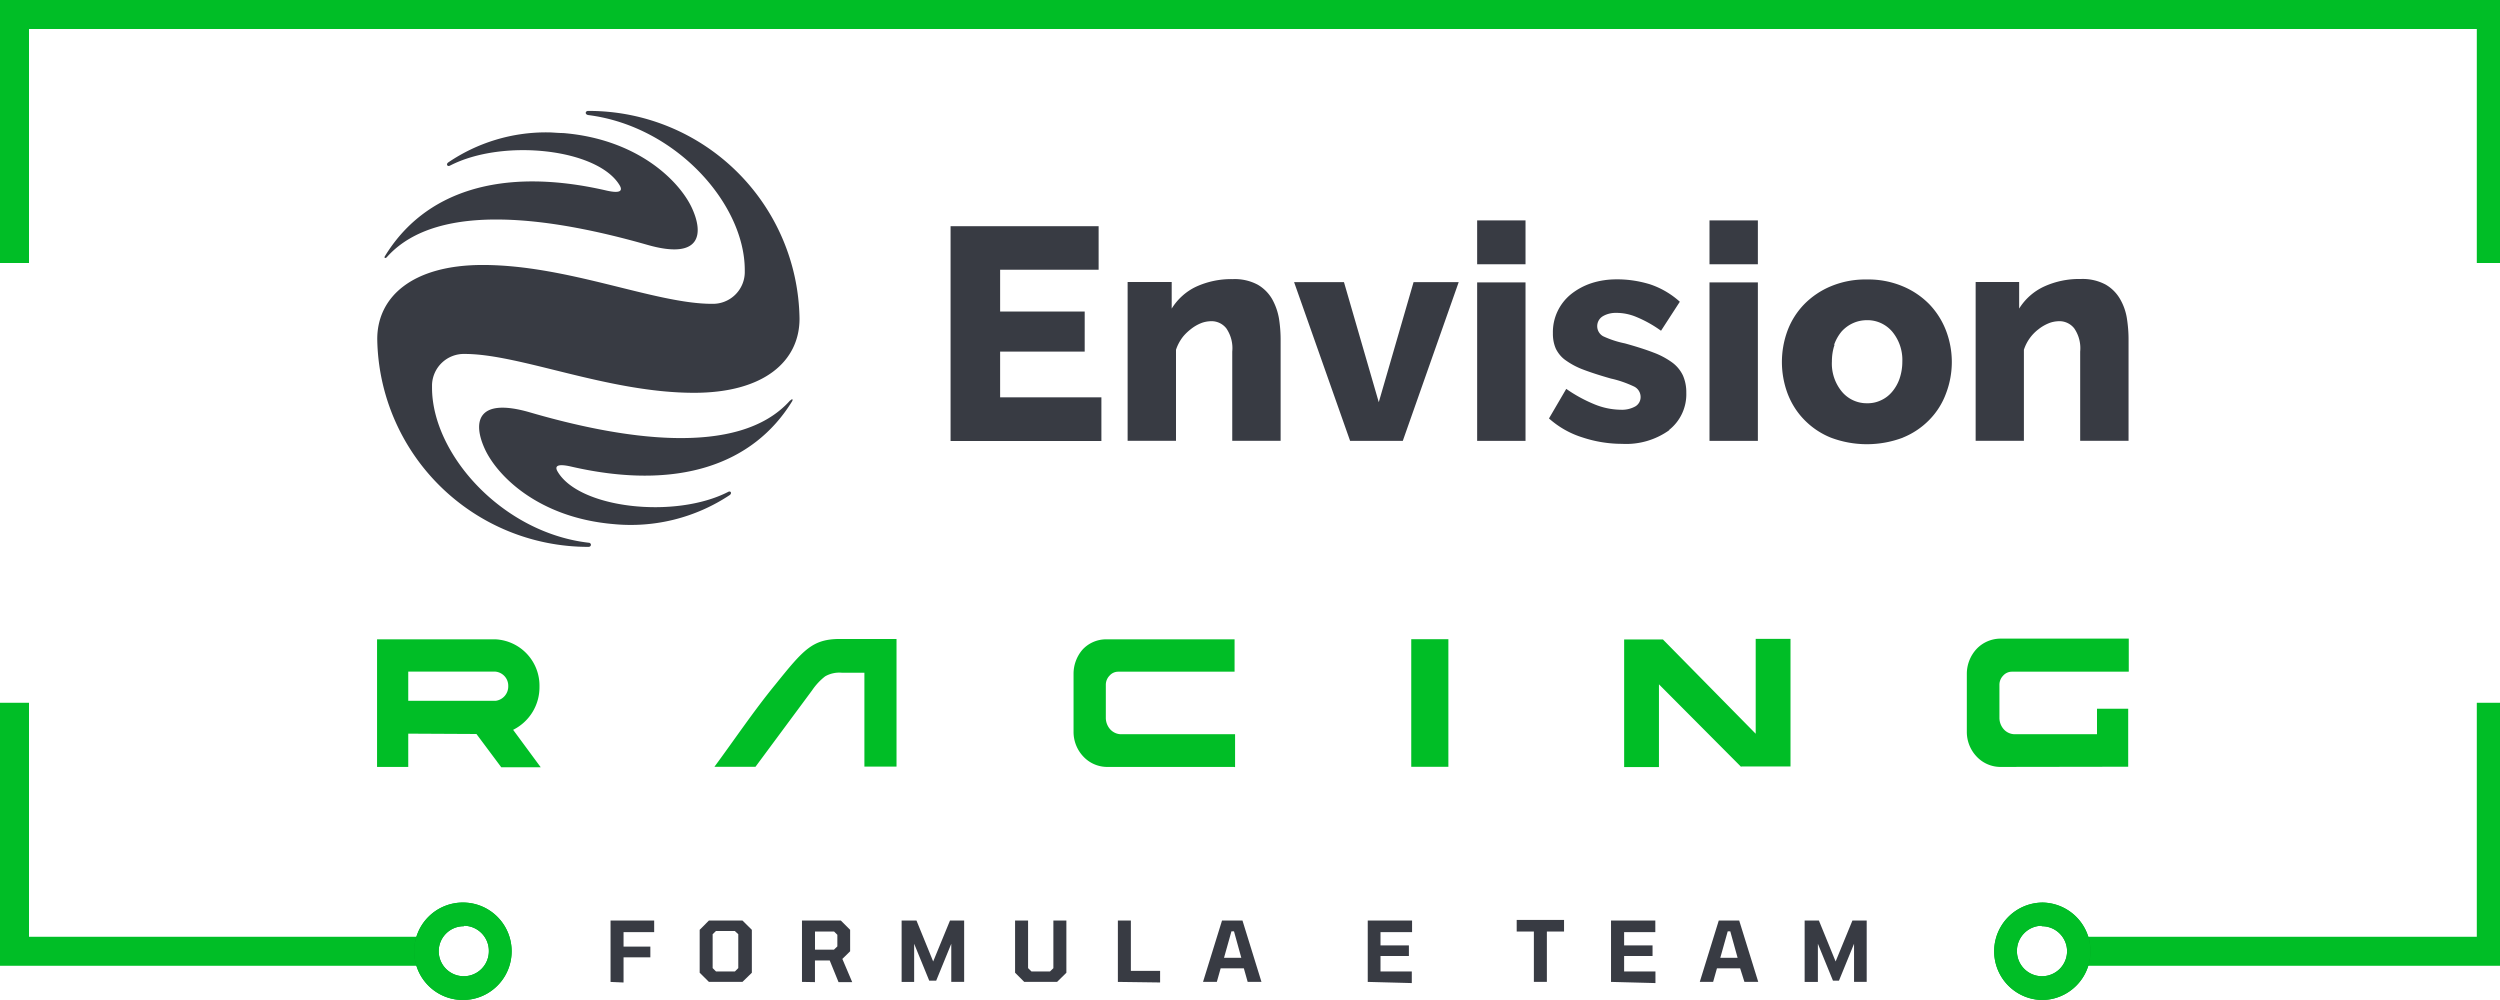
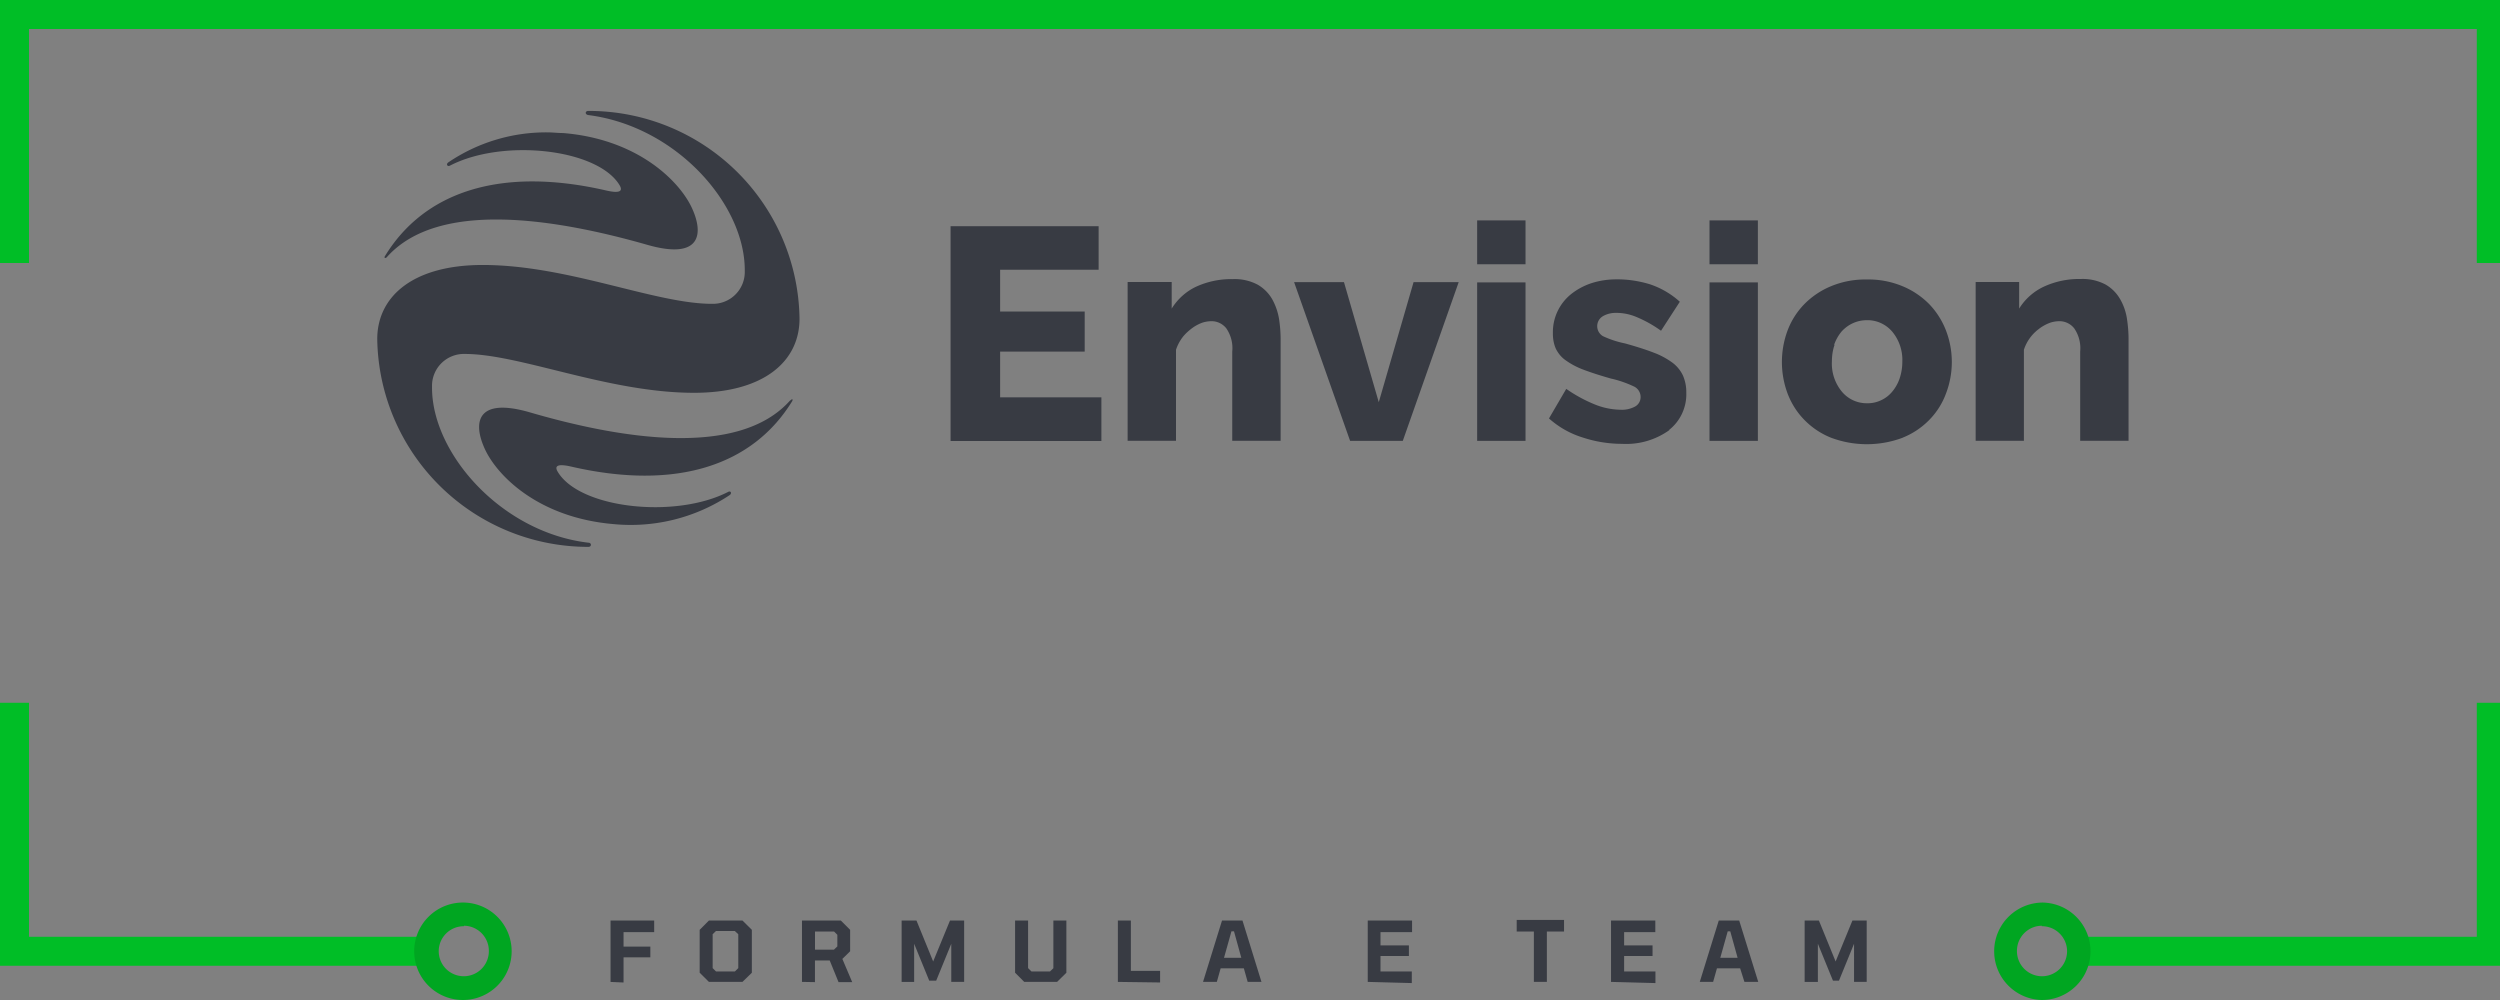
<svg xmlns="http://www.w3.org/2000/svg" width="100" height="40" fill="none">
  <rect width="100%" height="100%" fill="#808080" stroke="none" />
  <g clip-path="url(#a)">
-     <path fill="#fff" d="M0 0h100v40H0z" />
    <g clip-path="url(#b)" fill-rule="evenodd" clip-rule="evenodd">
-       <path d="M16.33 29.346v1.331h-1.248v-5.104h4.737a1.854 1.854 0 0 1 1.76 1.893 1.9 1.9 0 0 1-1.054 1.727l1.104 1.498h-1.578l-.993-1.331-2.728-.014Zm63.661 1.331a1.31 1.31 0 0 1-.928-.417 1.428 1.428 0 0 1-.39-.989v-2.32c0-.366.14-.724.39-.993.241-.255.575-.403.928-.413h5.16v1.323h-4.673a.465.465 0 0 0-.352.158.523.523 0 0 0-.149.37v1.319c0 .171.065.338.181.464.111.12.27.19.436.19h3.286v-1.02h1.248v2.32l-5.137.008Zm-30.626 0H44.26a1.31 1.31 0 0 1-.928-.417 1.429 1.429 0 0 1-.39-.989v-2.32c0-.352.126-.696.358-.965.24-.26.575-.408.928-.413h5.155v1.295H44.73a.455.455 0 0 0-.348.158.523.523 0 0 0-.149.37v1.319c0 .171.065.338.181.464.112.12.27.19.432.19h4.557v1.313h-.037v-.005Zm-16.882-3.062-2.265 3.058h-1.642c.802-1.086 1.587-2.255 2.445-3.3 1.123-1.392 1.476-1.814 2.585-1.814h2.255v5.105h-1.285V26.91h-.891a1.146 1.146 0 0 0-.678.143c-.204.158-.38.348-.524.562Zm25.452 3.058H56.45v-5.104h1.485v5.104Zm11.708 0-3.285-3.3v3.31h-1.392v-5.105h1.55l3.712 3.772v-3.795h1.392v5.104h-1.963l-.014.014Zm-53.313-3.81v1.17h3.494a.579.579 0 0 0 .506-.585.567.567 0 0 0-.552-.585H16.33Z" fill="#00BE26" />
      <path d="M24.422 39.276v-2.455h1.745v.464h-1.225v.58h1.072v.427h-1.072V39.3l-.52-.023Zm3.935 0-.37-.367v-1.716l.37-.372h1.341l.376.372v1.717l-.376.366h-1.34Zm.284-.418h.756l.134-.134v-1.355l-.139-.13h-.752l-.134.13v1.355l.134.134Zm3.438.418v-2.455h1.554l.372.372v.858l-.311.306.394.928h-.547l-.353-.867h-.59v.867l-.519-.009Zm.52-1.29h.76l.135-.13v-.464l-.13-.13H32.6v.724Zm3.466 1.29v-2.455h.594l.668 1.638.673-1.638h.566v2.455h-.515V37.75l-.603 1.476h-.279l-.603-1.476v1.527h-.5Zm4.905 0-.367-.367v-2.088h.52v1.903l.135.134H42l.135-.13v-1.907h.52v2.089l-.372.366H40.97Zm3.745 0v-2.455h.52v2.014h1.169v.464l-1.69-.023Zm3.406 0 .76-2.455h.818l.76 2.455h-.552l-.153-.543h-.928l-.153.543h-.552Zm.821-.965h.71l-.292-1.058h-.102l-.297 1.058h-.019Zm5.768.965v-2.455h1.773v.464H55.22v.53h1.136v.426h-1.136v.617h1.252v.465l-1.763-.047Zm6.645 0v-2.014h-.687v-.464h1.894v.464h-.687v2.014h-.52Zm3.086 0v-2.455h1.772v.464h-1.248v.53h1.137v.426h-1.137v.617h1.253v.465l-1.777-.047Zm3.55 0 .76-2.455h.817l.762 2.455h-.553l-.171-.543h-.928l-.153.543h-.534Zm.821-.965h.692l-.293-1.058h-.102l-.297 1.058Zm3.374.965v-2.455h.57l.669 1.638.672-1.638h.571v2.455h-.506V37.75l-.603 1.476h-.241l-.603-1.476v1.527h-.53Z" fill="#383B43" />
      <path d="M82.993 37.471h16.079v-9.36h1.16v10.52H82.993v-1.16Zm-65.754 1.16H0v-10.52h1.16v9.36H17.24v1.16Z" fill="#00BE26" />
      <path d="M81.67 36.102A1.949 1.949 0 1 1 81.672 40a1.949 1.949 0 0 1 0-3.897Zm0 .928c-.552.005-.997.46-.992 1.012a1.001 1.001 0 0 0 2.005.01c0-.553-.45-1.003-1.003-1.003h-.01v-.019ZM18.561 36.102a1.949 1.949 0 1 0 0 3.897 1.949 1.949 0 0 0 0-3.897Zm0 .928c.552.005.998.46.993 1.012a1.001 1.001 0 0 1-2.005.01 1 1 0 0 1 .994-1.003h.018v-.019Z" fill="#00A621" />
-       <path d="M81.67 36.102A1.949 1.949 0 1 1 81.671 40a1.949 1.949 0 0 1 0-3.897Zm-63.109 0a1.949 1.949 0 1 0 0 3.897 1.949 1.949 0 0 0 0-3.897Zm0 .928c.552.005.998.46.993 1.012a1.001 1.001 0 0 1-2.005.01 1 1 0 0 1 .994-1.003h.018v-.019Zm63.11 0c-.553.005-.998.46-.994 1.012a1.001 1.001 0 0 0 2.005.01c0-.553-.45-1.003-1.002-1.003h-.01v-.019Z" fill="#00BE26" />
      <path d="M31.6 16.023c-2.069 2.32-6.825 1.518-10.43.464-2.108-.603-2.265.418-1.773 1.48.492 1.063 2.139 2.743 5.155 2.998a7.145 7.145 0 0 0 4.64-1.165c.093-.07.038-.18-.064-.125-2.135 1.095-5.973.66-6.826-.817-.116-.2-.038-.329.547-.194 4.227.974 7.28-.056 8.85-2.636v-.06a.08.08 0 0 0-.061.032l-.037.023ZM17.93 6.497c-.097.07-.037.18.065.13 2.13-1.105 5.944-.673 6.798.798.112.2.033.329-.547.194-4.232-.974-7.286.056-8.854 2.636-.037.065.028.093.084.028 2.07-2.32 6.82-1.517 10.426-.487 2.112.603 2.265-.418 1.773-1.48-.492-1.063-2.153-2.748-5.15-2.994-.21 0-.418-.027-.623-.027a6.96 6.96 0 0 0-3.972 1.202Zm5.606-2.06a8.427 8.427 0 0 1 8.445 8.31c0 1.703-1.42 2.965-4.218 2.965-3.434 0-6.96-1.554-9.174-1.554a1.275 1.275 0 0 0-1.308 1.239v.111c0 2.64 2.784 5.791 6.255 6.2.134 0 .134.167 0 .167a8.44 8.44 0 0 1-8.446-8.311c0-1.703 1.425-2.965 4.218-2.965 3.416 0 6.891 1.554 9.174 1.554a1.275 1.275 0 0 0 1.309-1.239v-.111c0-2.64-2.742-5.75-6.255-6.2-.144-.018-.14-.167 0-.167ZM85.142 13.569c0-.279-.023-.553-.065-.827a2.236 2.236 0 0 0-.274-.78 1.58 1.58 0 0 0-.58-.58 1.95 1.95 0 0 0-.993-.222 3.37 3.37 0 0 0-1.476.306 2.32 2.32 0 0 0-.988.878V11.28h-1.74v6.353h1.93V13.99a1.684 1.684 0 0 1 .58-.817c.12-.097.255-.176.4-.237.13-.055.268-.083.412-.088a.752.752 0 0 1 .622.288 1.4 1.4 0 0 1 .237.928v3.569h1.935v-4.066Zm-11.777.222c.065-.19.167-.371.297-.529.13-.144.287-.26.463-.338.177-.08.367-.117.562-.117.39-.004.756.168 1.007.464.278.34.418.766.399 1.202 0 .228-.037.455-.111.673-.065.19-.167.371-.297.525-.121.144-.27.26-.441.338a1.218 1.218 0 0 1-.557.121 1.29 1.29 0 0 1-1.012-.464 1.758 1.758 0 0 1-.399-1.207c0-.227.033-.454.107-.668h-.018Zm2.751 3.712a3.097 3.097 0 0 0 1.067-.719 2.97 2.97 0 0 0 .66-1.053 3.52 3.52 0 0 0 0-2.501 3.166 3.166 0 0 0-.664-1.054 3.224 3.224 0 0 0-1.067-.723 3.558 3.558 0 0 0-1.439-.274 3.58 3.58 0 0 0-1.443.274 3.226 3.226 0 0 0-1.067.723 3.05 3.05 0 0 0-.664 1.054 3.622 3.622 0 0 0 0 2.5c.149.395.371.753.664 1.054.301.311.663.557 1.067.72a4.082 4.082 0 0 0 2.89 0h-.004Zm-5.8-8.686H68.38v1.754h1.935V8.817Zm0 2.478H68.38v6.339h1.935v-6.34Zm-3.564 5.912c.46-.358.72-.915.7-1.5a1.665 1.665 0 0 0-.134-.686 1.38 1.38 0 0 0-.422-.515 3.116 3.116 0 0 0-.757-.404c-.31-.12-.691-.241-1.141-.366a3.89 3.89 0 0 1-.877-.288.463.463 0 0 1 0-.803c.162-.093.348-.134.534-.13.283 0 .561.06.82.172.344.144.664.325.966.543l.752-1.16a3.372 3.372 0 0 0-1.202-.701c-.432-.13-.882-.2-1.337-.195-.343 0-.686.051-1.011.158a2.647 2.647 0 0 0-.803.436c-.469.38-.738.956-.724 1.56-.004.213.033.426.12.626.094.185.228.348.4.464.223.158.464.283.72.376.292.11.654.227 1.08.348.32.07.631.18.928.32a.464.464 0 0 1 .26.408.43.43 0 0 1-.209.385 1.093 1.093 0 0 1-.58.135 2.858 2.858 0 0 1-1.057-.218 5.79 5.79 0 0 1-1.128-.617l-.691 1.183c.385.343.84.603 1.331.756.515.172 1.054.26 1.596.26a2.958 2.958 0 0 0 1.898-.557l-.032.01Zm-5.73-8.39h-1.936v1.754h1.935V8.817Zm0 2.478h-1.936v6.339h1.935v-6.34Zm-4.91 6.339 2.236-6.349h-1.805l-1.392 4.803-1.392-4.803h-1.995l2.24 6.349h2.108Zm-4.887-4.06a5.45 5.45 0 0 0-.065-.827 2.439 2.439 0 0 0-.273-.78 1.58 1.58 0 0 0-.58-.58 1.95 1.95 0 0 0-.994-.222 3.37 3.37 0 0 0-1.475.306c-.4.19-.738.497-.97.873V11.28h-1.763v6.353h1.935V13.99c.055-.167.134-.32.236-.464.098-.135.218-.25.348-.353.121-.097.25-.176.395-.237.13-.055.269-.083.413-.088a.752.752 0 0 1 .622.288c.185.274.269.599.236.928v3.569h1.935v-4.066.005Zm-11.22 2.324v-1.833h3.383V12.46h-3.383v-1.671h3.94v-1.74h-5.922v8.59h6.033v-1.746h-4.051v.005Z" fill="#383B43" />
      <path d="M99.072 10.52V1.16H1.16v9.36H0V0h100.232v10.52h-1.16Z" fill="#00BE26" />
    </g>
  </g>
  <defs>
    <clipPath id="a">
      <path fill="#fff" d="M0 0h100v40H0z" />
    </clipPath>
    <clipPath id="b">
      <path fill="#fff" d="M0 0h100.232v40H0z" />
    </clipPath>
  </defs>
</svg>